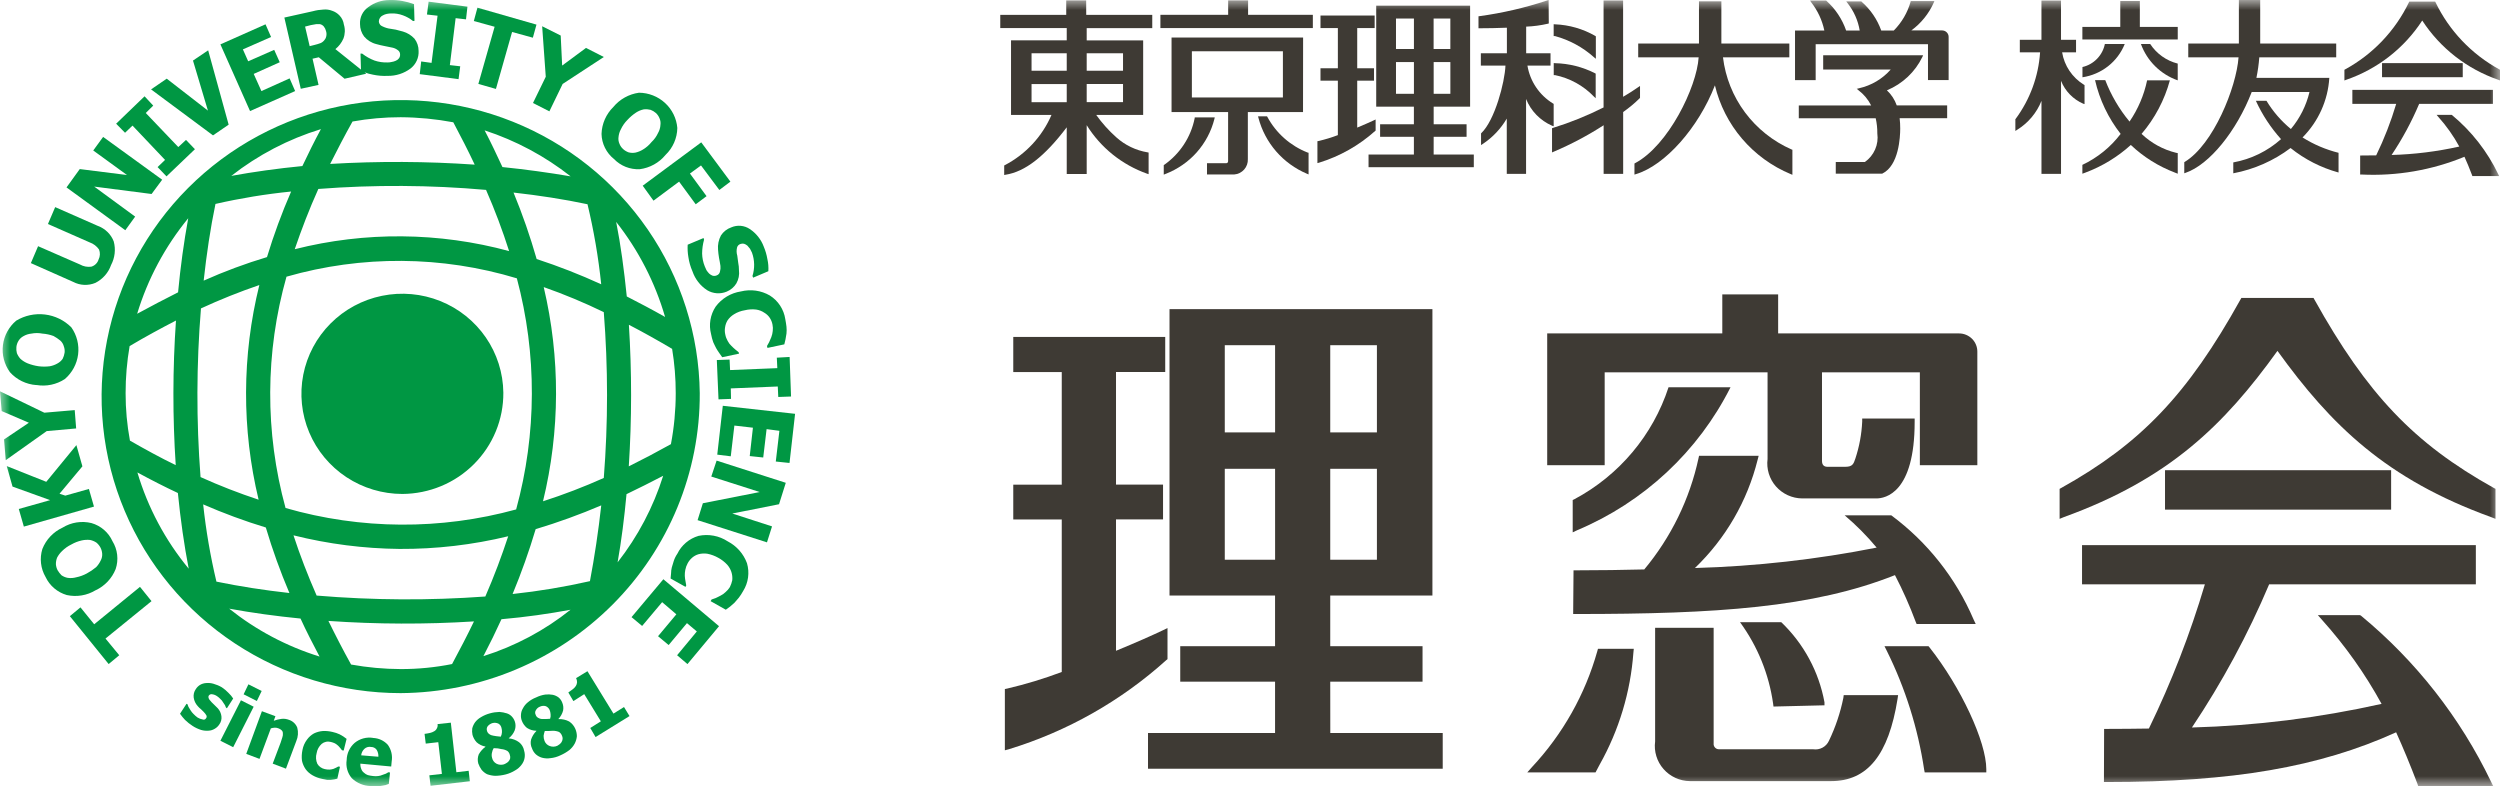
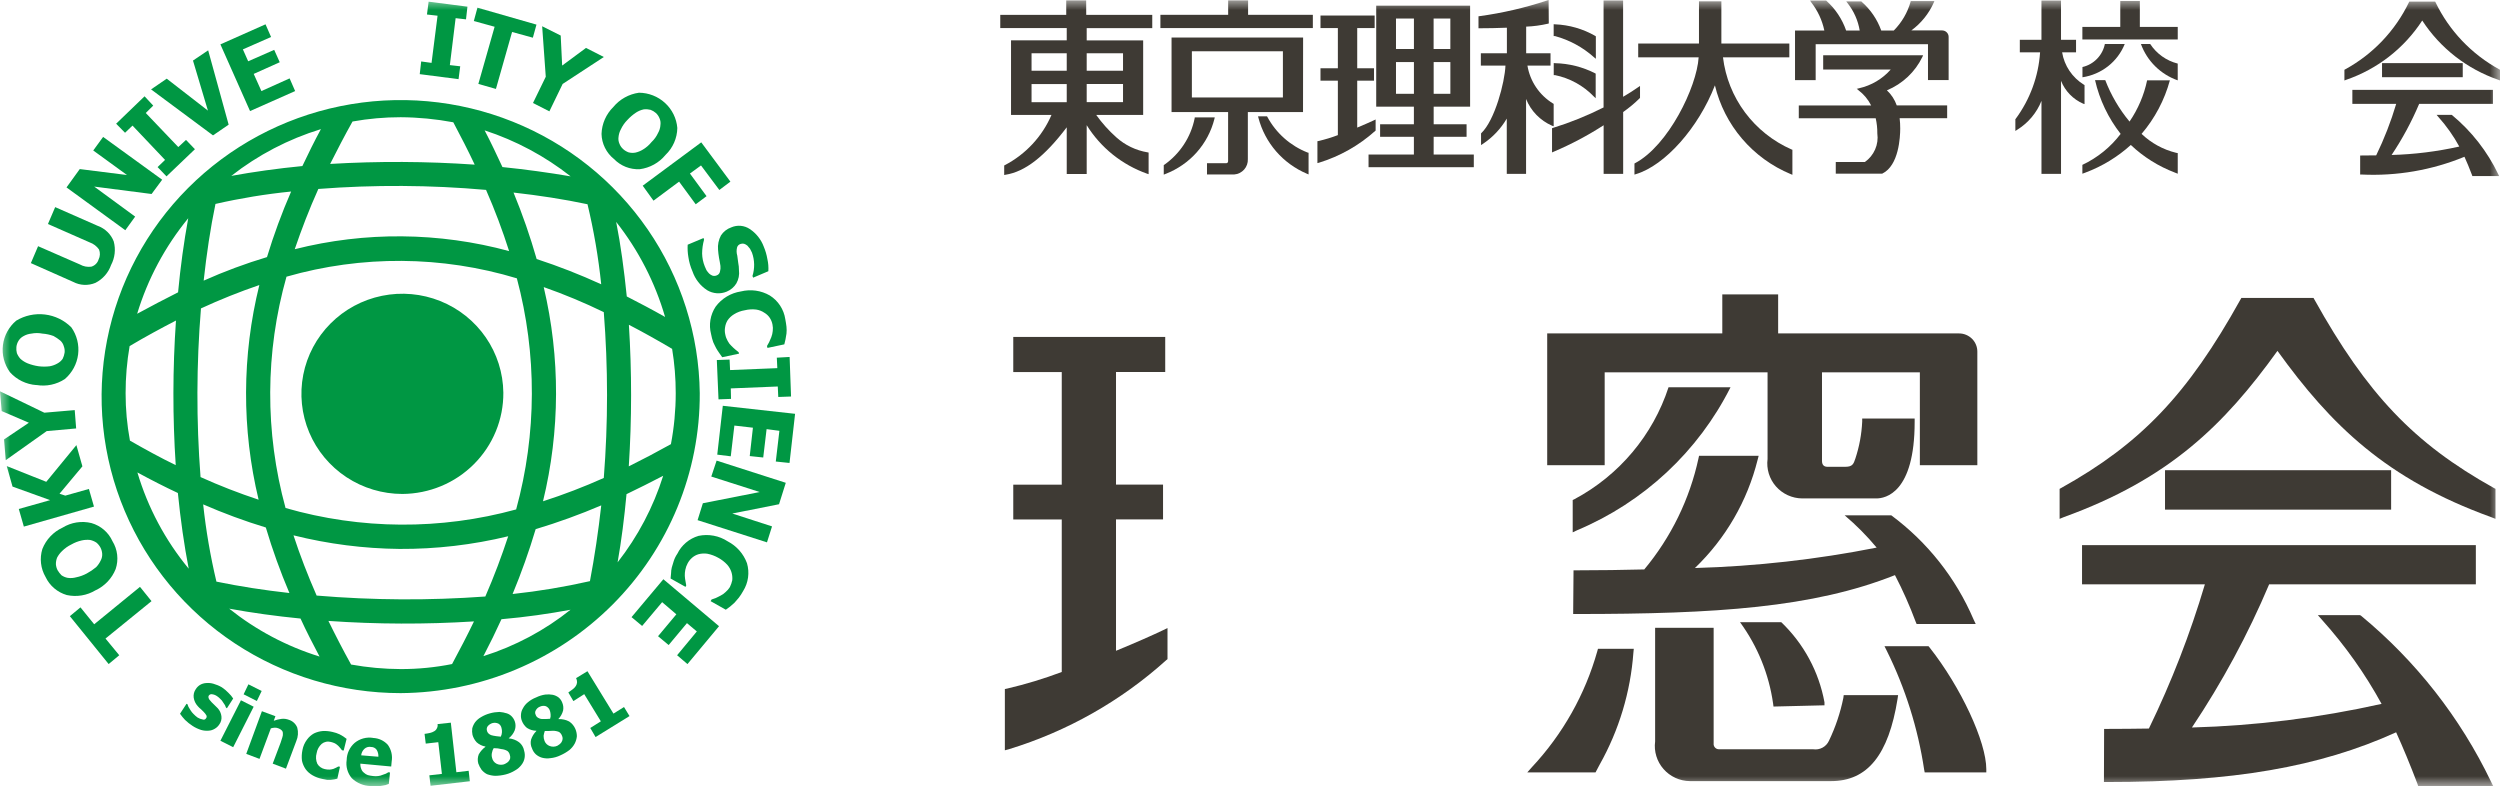
<svg xmlns="http://www.w3.org/2000/svg" width="124" height="39" viewBox="0 0 124 39" fill="none">
  <g clip-path="url(#clip0_356_16194)">
    <mask id="mask0_356_16194" style="mask-type:luminance" maskUnits="userSpaceOnUse" x="0" y="0" width="124" height="39">
      <path d="M124 0H0V39H124V0Z" fill="white" />
    </mask>
    <g mask="url(#mask0_356_16194)">
      <path fill-rule="evenodd" clip-rule="evenodd" d="M24.966 19.478C24.955 18.498 24.652 17.544 24.095 16.735C23.537 15.926 22.751 15.298 21.835 14.931C20.919 14.564 19.914 14.474 18.946 14.672C17.978 14.87 17.091 15.347 16.397 16.044C15.702 16.741 15.231 17.625 15.042 18.587C14.854 19.549 14.956 20.544 15.337 21.448C15.718 22.352 16.36 23.124 17.182 23.667C18.005 24.21 18.971 24.5 19.959 24.5C20.62 24.496 21.274 24.363 21.884 24.109C22.494 23.855 23.047 23.484 23.512 23.017C23.977 22.551 24.345 21.998 24.594 21.391C24.844 20.784 24.97 20.134 24.966 19.478Z" fill="#009743" />
      <path fill-rule="evenodd" clip-rule="evenodd" d="M10.983 35.525C10.965 35.379 10.902 35.242 10.803 35.132L10.636 34.967L10.492 34.826C10.409 34.731 10.35 34.668 10.35 34.624C10.34 34.604 10.336 34.581 10.338 34.558C10.34 34.535 10.348 34.513 10.361 34.495C10.38 34.469 10.406 34.45 10.436 34.44C10.465 34.429 10.498 34.428 10.528 34.436C10.614 34.448 10.695 34.48 10.766 34.53C10.827 34.571 10.883 34.618 10.933 34.672C10.987 34.718 11.032 34.774 11.065 34.837L11.16 34.978L11.208 35.095L11.255 35.131L11.566 34.647C11.502 34.547 11.426 34.456 11.34 34.375C11.239 34.268 11.127 34.173 11.005 34.091C10.874 34.014 10.733 33.955 10.587 33.914C10.471 33.88 10.349 33.868 10.229 33.879C10.119 33.885 10.012 33.917 9.918 33.973C9.836 34.025 9.767 34.093 9.715 34.175C9.626 34.298 9.588 34.45 9.607 34.6C9.629 34.759 9.7 34.908 9.81 35.026C9.857 35.082 9.91 35.133 9.969 35.178L10.112 35.32C10.165 35.372 10.209 35.432 10.244 35.497C10.251 35.519 10.253 35.542 10.249 35.565C10.245 35.587 10.235 35.608 10.22 35.626C10.205 35.656 10.18 35.678 10.149 35.689C10.117 35.7 10.083 35.699 10.053 35.685C9.964 35.67 9.879 35.638 9.801 35.591C9.728 35.538 9.66 35.479 9.598 35.413C9.543 35.36 9.495 35.301 9.455 35.236C9.416 35.179 9.379 35.121 9.347 35.06L9.299 34.93L9.252 34.907L8.929 35.402C9.004 35.511 9.089 35.614 9.18 35.71C9.293 35.82 9.418 35.919 9.551 36.005C9.684 36.092 9.829 36.16 9.981 36.207C10.101 36.241 10.226 36.253 10.351 36.242C10.457 36.236 10.559 36.203 10.649 36.148C10.741 36.096 10.819 36.023 10.876 35.935C10.964 35.817 11.002 35.67 10.983 35.525Z" fill="#009743" />
      <path fill-rule="evenodd" clip-rule="evenodd" d="M12.979 34.273L12.321 33.942L12.083 34.438L12.74 34.769L12.979 34.273Z" fill="#009743" />
      <path fill-rule="evenodd" clip-rule="evenodd" d="M11.951 34.734L10.932 36.742L11.566 37.061L12.582 35.053L11.951 34.734Z" fill="#009743" />
      <path fill-rule="evenodd" clip-rule="evenodd" d="M14.33 35.703C14.212 35.657 14.085 35.641 13.959 35.656C13.829 35.673 13.701 35.705 13.578 35.75L13.661 35.525L12.991 35.276L12.214 37.392L12.871 37.641L13.433 36.128C13.499 36.106 13.567 36.094 13.636 36.093C13.698 36.091 13.759 36.103 13.816 36.128C13.874 36.147 13.927 36.179 13.97 36.223C13.989 36.241 14.004 36.263 14.015 36.287C14.025 36.312 14.03 36.338 14.03 36.364C14.038 36.432 14.03 36.501 14.006 36.566L13.923 36.825L13.526 37.877L14.183 38.126L14.697 36.755C14.787 36.546 14.804 36.313 14.745 36.093C14.71 36.001 14.654 35.918 14.582 35.851C14.51 35.783 14.424 35.733 14.33 35.703Z" fill="#009743" />
      <path fill-rule="evenodd" clip-rule="evenodd" d="M16.493 36.305C16.337 36.267 16.177 36.251 16.017 36.258C15.864 36.27 15.714 36.31 15.575 36.376C15.438 36.452 15.32 36.557 15.228 36.684C15.113 36.837 15.035 37.014 15.001 37.203C14.964 37.378 14.956 37.557 14.978 37.735C15.01 37.883 15.071 38.023 15.157 38.149C15.249 38.275 15.367 38.38 15.504 38.456C15.651 38.541 15.812 38.6 15.98 38.633L16.218 38.68H16.409L16.588 38.656L16.732 38.621L16.863 38.03L16.78 38.018L16.672 38.077L16.54 38.136C16.478 38.155 16.414 38.167 16.349 38.172C16.269 38.174 16.189 38.166 16.111 38.148C16.035 38.132 15.962 38.101 15.899 38.056C15.835 38.011 15.781 37.954 15.741 37.888C15.666 37.72 15.653 37.532 15.705 37.356C15.733 37.178 15.822 37.016 15.957 36.895C16.019 36.844 16.093 36.809 16.172 36.793C16.251 36.776 16.333 36.779 16.411 36.801C16.481 36.817 16.549 36.841 16.614 36.871C16.672 36.904 16.725 36.944 16.773 36.989C16.812 37.026 16.848 37.066 16.881 37.107C16.912 37.14 16.94 37.175 16.964 37.214L17.047 37.225L17.191 36.647C17.084 36.559 16.968 36.484 16.844 36.422C16.732 36.37 16.614 36.331 16.493 36.305Z" fill="#009743" />
      <path fill-rule="evenodd" clip-rule="evenodd" d="M17.915 37.464C17.927 37.342 17.983 37.228 18.073 37.144C18.117 37.102 18.17 37.072 18.229 37.056C18.287 37.039 18.349 37.037 18.408 37.05C18.462 37.049 18.515 37.062 18.563 37.087C18.611 37.111 18.652 37.147 18.683 37.191C18.746 37.295 18.775 37.414 18.767 37.534L17.915 37.464ZM18.501 36.599C18.34 36.573 18.176 36.582 18.019 36.625C17.862 36.668 17.717 36.743 17.592 36.846C17.469 36.953 17.371 37.084 17.303 37.23C17.234 37.377 17.198 37.536 17.195 37.697C17.17 37.856 17.18 38.018 17.223 38.173C17.266 38.327 17.342 38.471 17.446 38.595C17.698 38.841 18.036 38.981 18.39 38.988C18.49 38.997 18.59 39.001 18.689 39C18.769 38.998 18.849 38.99 18.927 38.976C18.992 38.968 19.055 38.956 19.118 38.941L19.285 38.882L19.345 38.316L19.261 38.304C19.237 38.327 19.189 38.339 19.141 38.374L18.974 38.433C18.906 38.464 18.834 38.484 18.759 38.492C18.676 38.504 18.591 38.504 18.508 38.492C18.419 38.483 18.331 38.468 18.244 38.445C18.173 38.42 18.108 38.38 18.053 38.327C17.993 38.282 17.947 38.22 17.922 38.15C17.885 38.063 17.869 37.971 17.874 37.877L19.404 38.019L19.427 37.77C19.452 37.627 19.448 37.48 19.415 37.338C19.383 37.196 19.322 37.062 19.236 36.943C19.143 36.84 19.03 36.757 18.903 36.698C18.777 36.64 18.64 36.607 18.501 36.602V36.599Z" fill="#009743" />
      <path fill-rule="evenodd" clip-rule="evenodd" d="M22.636 38.303L22.361 35.844L21.703 35.915C21.717 35.988 21.705 36.063 21.668 36.128C21.641 36.188 21.594 36.238 21.536 36.27C21.474 36.308 21.405 36.336 21.333 36.352C21.242 36.374 21.15 36.389 21.058 36.4L21.117 36.883L21.739 36.812L21.918 38.385L21.296 38.456L21.356 38.975L23.304 38.75L23.245 38.231L22.636 38.303Z" fill="#009743" />
      <path fill-rule="evenodd" clip-rule="evenodd" d="M25.301 37.629C25.286 37.677 25.261 37.722 25.228 37.76C25.195 37.799 25.155 37.831 25.11 37.854C25.072 37.878 25.032 37.898 24.99 37.913C24.867 37.95 24.733 37.937 24.62 37.877C24.564 37.846 24.517 37.804 24.479 37.753C24.442 37.702 24.417 37.643 24.405 37.582C24.381 37.496 24.381 37.406 24.405 37.321C24.418 37.245 24.446 37.173 24.488 37.108L24.691 37.12L24.87 37.155C24.976 37.164 25.078 37.197 25.169 37.25C25.232 37.301 25.274 37.372 25.289 37.451C25.31 37.508 25.314 37.57 25.301 37.629ZM24.154 36.246C24.142 36.209 24.139 36.169 24.145 36.129C24.151 36.09 24.166 36.053 24.19 36.021C24.251 35.946 24.334 35.892 24.428 35.864C24.523 35.841 24.624 35.849 24.715 35.888C24.755 35.91 24.79 35.941 24.817 35.977C24.844 36.014 24.863 36.056 24.873 36.101C24.892 36.17 24.901 36.242 24.897 36.314C24.894 36.392 24.874 36.469 24.838 36.539L24.623 36.515L24.479 36.492C24.401 36.483 24.327 36.455 24.264 36.409C24.209 36.37 24.169 36.312 24.154 36.246ZM25.741 36.812C25.594 36.704 25.42 36.639 25.238 36.624V36.613C25.366 36.514 25.465 36.383 25.526 36.234C25.569 36.122 25.581 35.999 25.56 35.881C25.539 35.762 25.485 35.651 25.406 35.56C25.336 35.478 25.245 35.417 25.142 35.383C25.022 35.345 24.898 35.321 24.772 35.312C24.611 35.316 24.451 35.339 24.296 35.383C24.14 35.425 23.991 35.489 23.854 35.573C23.743 35.636 23.645 35.721 23.567 35.821C23.5 35.914 23.451 36.018 23.423 36.129C23.409 36.235 23.413 36.343 23.435 36.448C23.473 36.584 23.543 36.709 23.638 36.814C23.759 36.924 23.908 36.998 24.069 37.027L24.081 37.039C23.944 37.14 23.83 37.269 23.746 37.417C23.69 37.56 23.681 37.718 23.722 37.866C23.761 37.976 23.814 38.079 23.881 38.174C23.955 38.267 24.049 38.344 24.155 38.399C24.285 38.447 24.422 38.475 24.561 38.481C24.738 38.479 24.915 38.455 25.087 38.411C25.252 38.368 25.409 38.3 25.553 38.21C25.675 38.142 25.781 38.049 25.864 37.938C25.944 37.839 25.998 37.72 26.019 37.595C26.041 37.473 26.032 37.347 25.995 37.228C25.966 37.064 25.876 36.916 25.744 36.813L25.741 36.812Z" fill="#009743" />
      <path fill-rule="evenodd" clip-rule="evenodd" d="M27.859 36.801C27.83 36.846 27.793 36.885 27.751 36.919L27.644 36.99C27.585 37.018 27.52 37.033 27.454 37.035C27.388 37.037 27.323 37.026 27.262 37.001C27.204 36.98 27.152 36.947 27.109 36.904C27.066 36.862 27.032 36.81 27.01 36.754C26.977 36.671 26.961 36.582 26.963 36.493C26.976 36.413 26.995 36.334 27.022 36.257H27.225L27.416 36.246C27.523 36.245 27.628 36.265 27.727 36.304C27.792 36.347 27.843 36.409 27.87 36.481C27.896 36.531 27.908 36.585 27.906 36.64C27.904 36.696 27.887 36.749 27.858 36.796L27.859 36.801ZM26.7 35.608C26.668 35.592 26.64 35.57 26.617 35.543C26.595 35.516 26.578 35.484 26.568 35.45C26.55 35.415 26.541 35.376 26.543 35.336C26.545 35.297 26.558 35.258 26.58 35.225C26.624 35.144 26.696 35.081 26.783 35.049C26.873 35.007 26.975 34.999 27.071 35.026C27.156 35.062 27.224 35.129 27.262 35.214C27.289 35.282 27.305 35.354 27.309 35.427C27.319 35.503 27.311 35.58 27.285 35.652L27.071 35.663H26.927C26.848 35.668 26.768 35.648 26.7 35.608ZM28.23 35.785C28.068 35.7 27.887 35.66 27.704 35.667H27.692C27.807 35.547 27.889 35.401 27.93 35.241C27.956 35.106 27.939 34.966 27.883 34.84C27.846 34.743 27.784 34.658 27.704 34.592C27.619 34.529 27.521 34.485 27.417 34.462C27.295 34.44 27.17 34.435 27.047 34.45C26.889 34.473 26.735 34.521 26.592 34.592C26.44 34.65 26.298 34.734 26.174 34.84C26.075 34.921 25.994 35.021 25.936 35.135C25.877 35.231 25.844 35.342 25.84 35.454C25.831 35.559 25.848 35.664 25.888 35.762C25.94 35.896 26.026 36.014 26.138 36.105C26.277 36.194 26.438 36.243 26.604 36.246V36.258C26.484 36.378 26.394 36.523 26.341 36.684C26.304 36.83 26.321 36.985 26.388 37.12C26.426 37.233 26.492 37.335 26.579 37.416C26.666 37.491 26.768 37.548 26.879 37.581C27.015 37.619 27.158 37.627 27.297 37.605C27.472 37.588 27.642 37.54 27.799 37.463C27.956 37.394 28.105 37.307 28.241 37.203C28.349 37.114 28.439 37.006 28.505 36.883C28.564 36.77 28.601 36.645 28.613 36.518C28.612 36.396 28.588 36.276 28.541 36.163C28.478 36.009 28.369 35.877 28.23 35.785Z" fill="#009743" />
      <path fill-rule="evenodd" clip-rule="evenodd" d="M30.427 35.395L29.137 33.292L28.575 33.634C28.606 33.697 28.622 33.766 28.622 33.836C28.619 33.903 28.598 33.968 28.562 34.025C28.52 34.089 28.466 34.145 28.404 34.19C28.335 34.246 28.263 34.299 28.189 34.347L28.44 34.773L28.978 34.43L29.802 35.777L29.277 36.108L29.54 36.558L31.224 35.517L30.951 35.069L30.427 35.395Z" fill="#009743" />
      <path fill-rule="evenodd" clip-rule="evenodd" d="M6.943 29.108L4.672 30.964L3.991 30.125L3.465 30.562L5.389 32.937L5.915 32.5L5.233 31.672L7.515 29.817L6.943 29.108Z" fill="#009743" />
      <path fill-rule="evenodd" clip-rule="evenodd" d="M3.359 28.662C3.247 28.641 3.141 28.597 3.048 28.532C2.975 28.457 2.911 28.374 2.857 28.284C2.809 28.192 2.781 28.092 2.773 27.989C2.77 27.876 2.791 27.763 2.832 27.658C2.897 27.535 2.982 27.423 3.084 27.327C3.216 27.196 3.37 27.088 3.537 27.007C3.697 26.915 3.871 26.847 4.052 26.806C4.189 26.775 4.33 26.767 4.47 26.782C4.581 26.806 4.686 26.85 4.781 26.912C4.864 26.981 4.933 27.065 4.984 27.161C5.031 27.253 5.06 27.353 5.068 27.456C5.078 27.575 5.053 27.694 4.996 27.799C4.939 27.921 4.862 28.033 4.77 28.13C4.625 28.25 4.469 28.356 4.303 28.445C4.138 28.534 3.961 28.598 3.777 28.635C3.641 28.672 3.499 28.682 3.359 28.662ZM4.745 29.277C5.198 29.064 5.553 28.688 5.737 28.225C5.813 27.997 5.839 27.755 5.811 27.516C5.784 27.277 5.704 27.047 5.578 26.842C5.481 26.627 5.337 26.435 5.158 26.28C4.978 26.125 4.767 26.011 4.539 25.945C4.297 25.885 4.045 25.875 3.799 25.913C3.552 25.952 3.316 26.039 3.104 26.17C2.644 26.382 2.284 26.763 2.1 27.233C2.03 27.462 2.007 27.703 2.035 27.941C2.062 28.178 2.138 28.408 2.259 28.616C2.36 28.831 2.506 29.022 2.687 29.177C2.869 29.332 3.081 29.447 3.311 29.514C3.802 29.622 4.317 29.536 4.745 29.274V29.277Z" fill="#009743" />
      <path fill-rule="evenodd" clip-rule="evenodd" d="M4.41 24.252L3.239 24.583L2.952 24.489L4.087 23.13L3.789 22.078L2.295 23.898L0.335 23.118L0.621 24.134L2.486 24.807L0.932 25.245L1.183 26.119L4.661 25.127L4.41 24.252Z" fill="#009743" />
      <path fill-rule="evenodd" clip-rule="evenodd" d="M3.777 21.251L3.706 20.341L2.198 20.47L0 19.409L0.083 20.389L1.432 20.968L0.201 21.796L0.285 22.824L2.317 21.382L3.777 21.251Z" fill="#009743" />
      <path fill-rule="evenodd" clip-rule="evenodd" d="M0.813 17.209C0.825 17.1 0.862 16.995 0.92 16.901C0.978 16.807 1.06 16.729 1.158 16.676C1.279 16.605 1.415 16.561 1.555 16.547C1.736 16.511 1.923 16.511 2.104 16.547C2.292 16.56 2.477 16.6 2.654 16.665C2.772 16.73 2.884 16.805 2.989 16.89C3.077 16.968 3.139 17.071 3.168 17.185C3.204 17.284 3.216 17.389 3.204 17.493C3.188 17.6 3.156 17.703 3.107 17.8C3.041 17.893 2.956 17.969 2.856 18.024C2.738 18.093 2.608 18.141 2.474 18.166C2.287 18.19 2.098 18.19 1.912 18.166C1.728 18.139 1.548 18.092 1.375 18.024C1.243 17.971 1.122 17.895 1.016 17.8C0.94 17.717 0.879 17.621 0.837 17.516C0.811 17.416 0.803 17.312 0.813 17.209ZM1.805 19.096C2.296 19.18 2.801 19.074 3.216 18.801C3.58 18.488 3.814 18.053 3.874 17.58C3.933 17.106 3.814 16.627 3.538 16.236C3.186 15.883 2.725 15.659 2.228 15.599C1.732 15.539 1.229 15.647 0.802 15.906C0.437 16.215 0.202 16.649 0.145 17.122C0.087 17.594 0.211 18.071 0.491 18.458C0.827 18.835 1.299 19.065 1.805 19.1V19.096Z" fill="#009743" />
      <path fill-rule="evenodd" clip-rule="evenodd" d="M4.733 14.03C5.098 13.845 5.376 13.527 5.51 13.143C5.7 12.784 5.747 12.366 5.641 11.974C5.573 11.797 5.467 11.637 5.331 11.505C5.195 11.372 5.032 11.27 4.853 11.205L2.737 10.273L2.378 11.111L4.447 12.022C4.636 12.088 4.799 12.212 4.913 12.377C4.944 12.456 4.958 12.541 4.954 12.627C4.95 12.712 4.928 12.796 4.889 12.872C4.864 12.956 4.818 13.032 4.755 13.094C4.693 13.156 4.615 13.202 4.531 13.227C4.337 13.254 4.139 13.217 3.969 13.12L1.889 12.211L1.531 13.05L3.634 13.984C3.803 14.072 3.988 14.122 4.179 14.13C4.369 14.137 4.558 14.103 4.733 14.03Z" fill="#009743" />
      <path fill-rule="evenodd" clip-rule="evenodd" d="M6.704 10.744L4.673 9.255L7.518 9.622L8.044 8.914L5.115 6.791L4.625 7.464L6.298 8.681L3.956 8.386L3.299 9.296L6.215 11.419L6.704 10.744Z" fill="#009743" />
      <path fill-rule="evenodd" clip-rule="evenodd" d="M6.573 6.23L8.187 7.932L7.816 8.287L8.258 8.748L9.668 7.401L9.226 6.94L8.843 7.294L7.23 5.604L7.6 5.238L7.17 4.777L5.76 6.136L6.202 6.585L6.573 6.23Z" fill="#009743" />
      <path fill-rule="evenodd" clip-rule="evenodd" d="M11.341 6.183L10.325 2.496L9.572 3.004L10.313 5.486L8.27 3.902L7.493 4.434L10.565 6.715L11.341 6.183Z" fill="#009743" />
      <path fill-rule="evenodd" clip-rule="evenodd" d="M14.639 4.517L14.365 3.888L12.966 4.517L12.584 3.666L13.875 3.087L13.6 2.473L12.31 3.04L12.047 2.449L13.445 1.835L13.17 1.206L10.932 2.201L12.402 5.509L14.639 4.517Z" fill="#009743" />
-       <path fill-rule="evenodd" clip-rule="evenodd" d="M15.418 1.245L15.681 1.198H15.872C15.947 1.215 16.014 1.257 16.063 1.316C16.116 1.382 16.152 1.459 16.171 1.541C16.198 1.625 16.202 1.715 16.183 1.801C16.172 1.867 16.143 1.928 16.099 1.978C16.05 2.046 15.984 2.101 15.908 2.135C15.806 2.173 15.702 2.205 15.597 2.23L15.359 2.289L15.132 1.319L15.418 1.245ZM15.8 4.211L15.502 2.912L15.812 2.841L17.091 3.905L18.166 3.656L18.082 3.586C18.217 3.639 18.358 3.678 18.501 3.704C18.74 3.755 18.985 3.775 19.229 3.763C19.639 3.77 20.039 3.641 20.365 3.396C20.497 3.293 20.603 3.159 20.672 3.007C20.741 2.855 20.772 2.688 20.762 2.521C20.763 2.304 20.692 2.092 20.559 1.919C20.404 1.751 20.205 1.628 19.985 1.564C19.865 1.529 19.733 1.493 19.626 1.47L19.267 1.411C19.138 1.383 19.013 1.335 18.898 1.269C18.866 1.243 18.839 1.211 18.821 1.174C18.802 1.138 18.792 1.097 18.791 1.056C18.793 0.993 18.814 0.932 18.85 0.88C18.886 0.827 18.935 0.786 18.994 0.76C19.053 0.727 19.117 0.704 19.184 0.69C19.255 0.675 19.327 0.668 19.399 0.667C19.599 0.658 19.798 0.69 19.985 0.76C20.168 0.826 20.338 0.922 20.487 1.044L20.559 1.033L20.535 0.206C20.349 0.137 20.157 0.084 19.961 0.049C19.748 0.009 19.531 -0.006 19.315 0.001C18.935 0.003 18.566 0.128 18.264 0.356C18.129 0.45 18.021 0.576 17.95 0.723C17.879 0.87 17.847 1.032 17.857 1.195C17.856 1.416 17.927 1.632 18.06 1.81C18.217 1.997 18.431 2.13 18.67 2.188C18.802 2.223 18.933 2.259 19.067 2.282L19.473 2.365C19.564 2.385 19.65 2.425 19.724 2.482C19.761 2.504 19.791 2.536 19.812 2.573C19.834 2.61 19.844 2.653 19.844 2.695C19.85 2.767 19.829 2.839 19.785 2.897C19.744 2.95 19.689 2.991 19.626 3.015C19.562 3.044 19.493 3.064 19.423 3.074C19.357 3.091 19.288 3.099 19.22 3.097C19.001 3.105 18.782 3.073 18.575 3.003C18.355 2.919 18.15 2.804 17.965 2.66H17.881L17.904 3.452L16.635 2.436C16.808 2.296 16.944 2.118 17.032 1.916C17.118 1.693 17.127 1.447 17.056 1.218C17.034 1.05 16.959 0.892 16.841 0.769C16.739 0.66 16.612 0.579 16.47 0.533C16.334 0.479 16.186 0.459 16.04 0.474C15.863 0.482 15.686 0.51 15.515 0.557L14.104 0.871L14.918 4.404L15.8 4.211Z" fill="#009743" />
      <path fill-rule="evenodd" clip-rule="evenodd" d="M22.827 3.288L22.313 3.229L22.599 0.901L23.114 0.96L23.185 0.331L21.26 0.083L21.177 0.72L21.703 0.779L21.405 3.119L20.891 3.048L20.819 3.678L22.744 3.926L22.827 3.288Z" fill="#009743" />
      <path fill-rule="evenodd" clip-rule="evenodd" d="M23.726 4.163L24.598 4.411L25.399 1.586L26.43 1.87L26.609 1.221L23.681 0.381L23.502 1.043L24.533 1.327L23.726 4.163Z" fill="#009743" />
      <path fill-rule="evenodd" clip-rule="evenodd" d="M26.436 5.109L27.249 5.523L27.907 4.164L29.95 2.827L29.066 2.377L27.883 3.252L27.811 1.763L26.891 1.302L27.07 3.807L26.436 5.109Z" fill="#009743" />
      <path fill-rule="evenodd" clip-rule="evenodd" d="M30.798 6.408C30.878 6.237 30.987 6.081 31.121 5.947C31.249 5.808 31.393 5.685 31.551 5.581C31.668 5.506 31.797 5.452 31.933 5.424C32.046 5.412 32.159 5.42 32.268 5.447C32.365 5.483 32.454 5.537 32.532 5.605C32.61 5.677 32.671 5.766 32.711 5.865C32.758 5.968 32.774 6.083 32.758 6.195C32.751 6.337 32.71 6.474 32.639 6.597C32.561 6.766 32.452 6.919 32.316 7.046C32.199 7.192 32.057 7.316 31.897 7.413C31.78 7.487 31.65 7.54 31.515 7.57C31.404 7.59 31.29 7.586 31.181 7.558C31.079 7.522 30.985 7.466 30.905 7.393C30.826 7.321 30.764 7.232 30.726 7.133C30.679 7.029 30.663 6.914 30.678 6.802C30.69 6.663 30.731 6.529 30.798 6.408ZM30.451 7.885C30.616 8.055 30.815 8.189 31.035 8.277C31.256 8.364 31.493 8.404 31.73 8.393C32.232 8.327 32.69 8.074 33.009 7.685C33.376 7.334 33.587 6.853 33.595 6.348C33.556 5.873 33.338 5.431 32.986 5.107C32.633 4.783 32.172 4.602 31.692 4.599C31.194 4.669 30.741 4.921 30.422 5.306C30.061 5.661 29.851 6.14 29.836 6.644C29.841 6.882 29.899 7.117 30.006 7.331C30.112 7.546 30.264 7.735 30.451 7.885Z" fill="#009743" />
      <path fill-rule="evenodd" clip-rule="evenodd" d="M32.413 9.953L33.683 9.009L34.507 10.132L35.045 9.73L34.221 8.607L34.77 8.206L35.679 9.423L36.228 9.009L34.782 7.06L31.878 9.211L32.413 9.953Z" fill="#009743" />
      <path fill-rule="evenodd" clip-rule="evenodd" d="M35.759 11.678C35.643 11.895 35.593 12.141 35.615 12.386C35.627 12.516 35.639 12.658 35.663 12.787C35.698 12.929 35.71 13.071 35.734 13.189C35.745 13.284 35.737 13.381 35.71 13.473C35.702 13.516 35.682 13.557 35.653 13.59C35.623 13.623 35.585 13.648 35.543 13.662C35.479 13.689 35.407 13.693 35.34 13.673C35.278 13.649 35.221 13.613 35.172 13.567C35.124 13.516 35.08 13.461 35.041 13.402L34.957 13.213C34.874 13.01 34.83 12.793 34.825 12.575C34.827 12.343 34.859 12.112 34.921 11.889L34.897 11.806L34.109 12.137C34.097 12.343 34.109 12.549 34.144 12.752C34.179 12.996 34.248 13.235 34.347 13.46C34.478 13.844 34.734 14.173 35.076 14.395C35.22 14.481 35.383 14.533 35.551 14.545C35.72 14.557 35.889 14.53 36.044 14.465C36.242 14.384 36.408 14.243 36.52 14.063C36.636 13.863 36.682 13.63 36.652 13.401C36.653 13.278 36.641 13.155 36.616 13.035L36.569 12.681C36.529 12.55 36.525 12.412 36.557 12.279C36.567 12.238 36.588 12.2 36.617 12.169C36.647 12.138 36.683 12.115 36.724 12.102C36.781 12.081 36.844 12.076 36.904 12.09C36.965 12.11 37.022 12.142 37.071 12.184C37.118 12.234 37.162 12.287 37.203 12.342C37.238 12.401 37.262 12.46 37.298 12.531C37.433 12.904 37.441 13.311 37.322 13.689L37.357 13.772L38.11 13.452C38.123 13.25 38.107 13.047 38.062 12.849C38.026 12.638 37.966 12.432 37.883 12.235C37.751 11.878 37.508 11.572 37.19 11.36C37.056 11.27 36.902 11.216 36.741 11.201C36.58 11.187 36.418 11.213 36.27 11.278C36.059 11.351 35.879 11.492 35.759 11.678Z" fill="#009743" />
      <path fill-rule="evenodd" clip-rule="evenodd" d="M36.75 14.455C36.501 14.493 36.262 14.579 36.047 14.709C35.831 14.839 35.644 15.009 35.495 15.211C35.364 15.409 35.276 15.633 35.237 15.867C35.198 16.101 35.209 16.34 35.269 16.57C35.294 16.707 35.33 16.841 35.376 16.972C35.424 17.067 35.46 17.162 35.52 17.268C35.569 17.353 35.621 17.436 35.679 17.516L35.822 17.718L36.658 17.54L36.635 17.469L36.476 17.339C36.404 17.28 36.345 17.221 36.285 17.163C36.207 17.092 36.142 17.008 36.094 16.914C36.037 16.815 35.996 16.707 35.975 16.595C35.947 16.478 35.943 16.358 35.963 16.24C35.979 16.119 36.02 16.003 36.082 15.898C36.165 15.773 36.275 15.668 36.404 15.59C36.568 15.487 36.751 15.419 36.942 15.389C37.126 15.343 37.316 15.331 37.504 15.354C37.65 15.375 37.789 15.428 37.91 15.511C38.021 15.575 38.115 15.664 38.185 15.771C38.25 15.872 38.295 15.984 38.316 16.102C38.338 16.206 38.342 16.312 38.328 16.417C38.319 16.522 38.294 16.625 38.257 16.724C38.225 16.809 38.189 16.892 38.149 16.973L38.042 17.163L38.066 17.257L38.902 17.08L38.961 16.831L39.009 16.547C39.021 16.433 39.021 16.319 39.009 16.204C38.997 16.087 38.973 15.957 38.95 15.827C38.914 15.589 38.827 15.361 38.695 15.159C38.563 14.957 38.389 14.786 38.184 14.657C37.751 14.406 37.236 14.334 36.75 14.455Z" fill="#009743" />
      <path fill-rule="evenodd" clip-rule="evenodd" d="M38.555 18.26L36.212 18.355L36.188 17.835L35.554 17.858L35.638 19.808L36.259 19.785L36.247 19.265L38.578 19.17L38.602 19.69L39.236 19.667L39.165 17.705L38.53 17.741L38.555 18.26Z" fill="#009743" />
      <path fill-rule="evenodd" clip-rule="evenodd" d="M35.851 20.127L35.576 22.55L36.246 22.633L36.425 21.108L37.345 21.214L37.187 22.621L37.856 22.692L38.023 21.285L38.658 21.368L38.479 22.892L39.16 22.963L39.436 20.525L35.851 20.127Z" fill="#009743" />
      <path fill-rule="evenodd" clip-rule="evenodd" d="M35.28 23.637L37.682 24.405L34.862 24.961L34.6 25.8L38.042 26.901L38.293 26.109L36.321 25.471L38.64 25.01L38.975 23.947L35.544 22.846L35.28 23.637Z" fill="#009743" />
      <path fill-rule="evenodd" clip-rule="evenodd" d="M36.094 26.851C35.883 26.713 35.647 26.617 35.398 26.571C35.15 26.524 34.895 26.527 34.647 26.579C34.419 26.646 34.208 26.759 34.027 26.912C33.846 27.065 33.699 27.253 33.596 27.466C33.518 27.579 33.458 27.702 33.416 27.832L33.32 28.151C33.297 28.244 33.285 28.339 33.285 28.435L33.261 28.695L34.002 29.109L34.037 29.038L34.002 28.837C33.983 28.747 33.971 28.656 33.966 28.564C33.963 28.465 33.971 28.366 33.99 28.269C34.012 28.153 34.052 28.041 34.109 27.938C34.164 27.835 34.237 27.743 34.325 27.666C34.418 27.585 34.528 27.524 34.647 27.489C34.791 27.451 34.942 27.443 35.089 27.466C35.278 27.504 35.46 27.572 35.627 27.667C35.793 27.756 35.942 27.872 36.07 28.01C36.162 28.114 36.232 28.236 36.276 28.368C36.319 28.5 36.334 28.639 36.321 28.777C36.296 28.896 36.255 29.011 36.202 29.12C36.143 29.214 36.071 29.297 35.986 29.369C35.913 29.441 35.828 29.501 35.735 29.546C35.652 29.593 35.568 29.628 35.497 29.664L35.294 29.735L35.246 29.817L36 30.242L36.215 30.085L36.429 29.897L36.644 29.648C36.724 29.543 36.796 29.433 36.859 29.317C36.987 29.113 37.071 28.884 37.103 28.646C37.136 28.408 37.118 28.165 37.05 27.934C36.879 27.468 36.538 27.081 36.094 26.851Z" fill="#009743" />
      <path fill-rule="evenodd" clip-rule="evenodd" d="M31.324 30.61L31.85 31.047L32.842 29.867L33.547 30.47L32.639 31.556L33.165 31.994L34.073 30.907L34.563 31.32L33.584 32.5L34.098 32.938L35.664 31.059L32.903 28.73L31.324 30.61Z" fill="#009743" />
      <path fill-rule="evenodd" clip-rule="evenodd" d="M17.414 32.961C17.008 32.228 16.637 31.507 16.29 30.798C18.694 30.965 21.105 30.973 23.509 30.822C23.175 31.519 22.804 32.228 22.423 32.937C21.585 33.104 20.732 33.188 19.877 33.186C19.051 33.183 18.227 33.108 17.414 32.961ZM22.482 6.062C22.864 6.783 23.222 7.478 23.545 8.166C21.158 8.001 18.763 7.989 16.375 8.131C16.721 7.446 17.088 6.736 17.485 6.027C18.274 5.885 19.074 5.814 19.875 5.814C20.75 5.82 21.622 5.904 22.481 6.065L22.482 6.062ZM28.302 30.24C27.017 31.268 25.55 32.049 23.976 32.545C24.298 31.93 24.597 31.316 24.872 30.713C26.077 30.609 27.225 30.443 28.3 30.243L28.302 30.24ZM26.569 26.246C27.675 25.914 28.761 25.52 29.822 25.067C29.678 26.367 29.487 27.631 29.261 28.825C27.996 29.111 26.715 29.325 25.425 29.463C25.861 28.412 26.243 27.339 26.568 26.249L26.569 26.246ZM14.559 26.553C16.279 26.983 18.044 27.209 19.817 27.227C21.633 27.237 23.443 27.026 25.207 26.598C24.884 27.58 24.514 28.571 24.072 29.587C21.286 29.79 18.488 29.774 15.705 29.54C15.262 28.529 14.879 27.537 14.558 26.555L14.559 26.553ZM14.905 30.678C15.192 31.307 15.515 31.93 15.849 32.565C14.219 32.059 12.699 31.253 11.368 30.19C12.501 30.396 13.696 30.562 14.903 30.68L14.905 30.678ZM10.734 28.846C10.435 27.584 10.215 26.306 10.077 25.017C11.09 25.459 12.127 25.842 13.185 26.164C13.513 27.268 13.904 28.353 14.355 29.414C13.099 29.274 11.88 29.085 10.732 28.848L10.734 28.846ZM8.822 24.45C8.954 25.774 9.133 27.038 9.36 28.207C8.198 26.8 7.333 25.177 6.815 23.433C7.493 23.803 8.163 24.145 8.82 24.452L8.822 24.45ZM8.834 14.499C8.177 14.83 7.496 15.185 6.803 15.563C7.327 13.835 8.188 12.225 9.336 10.825C9.119 12.009 8.951 13.238 8.832 14.502L8.834 14.499ZM11.476 8.721C12.8 7.684 14.306 6.898 15.918 6.404C15.584 7.019 15.284 7.633 14.998 8.236C13.757 8.357 12.575 8.523 11.473 8.724L11.476 8.721ZM13.245 12.751C12.173 13.073 11.123 13.463 10.102 13.92C10.245 12.609 10.436 11.32 10.687 10.115C11.924 9.832 13.178 9.626 14.44 9.5C13.978 10.561 13.578 11.647 13.242 12.754L13.245 12.751ZM25.256 12.455C21.778 11.51 18.113 11.477 14.619 12.361C14.954 11.379 15.333 10.387 15.79 9.372C18.559 9.158 21.342 9.174 24.108 9.419C24.543 10.412 24.925 11.426 25.253 12.458L25.256 12.455ZM24.921 8.286C24.645 7.695 24.359 7.081 24.037 6.466C25.584 6.971 27.028 7.743 28.303 8.747C27.213 8.561 26.078 8.404 24.918 8.286H24.921ZM29.14 10.13C29.454 11.438 29.681 12.764 29.82 14.101C28.778 13.623 27.709 13.205 26.618 12.848C26.298 11.729 25.915 10.628 25.471 9.551C26.735 9.693 27.965 9.881 29.137 10.13H29.14ZM31.088 14.703C30.956 13.403 30.789 12.15 30.562 11.006C31.668 12.409 32.492 14.01 32.988 15.721C32.341 15.353 31.707 15.022 31.086 14.703H31.088ZM32.893 23.601C32.404 25.154 31.639 26.607 30.633 27.892C30.825 26.804 30.968 25.67 31.075 24.51C31.67 24.228 32.269 23.921 32.89 23.601H32.893ZM31.195 16.11C31.9 16.476 32.618 16.878 33.337 17.303C33.457 18.03 33.517 18.765 33.516 19.501C33.516 20.35 33.436 21.196 33.278 22.03C32.574 22.423 31.881 22.787 31.188 23.131C31.339 20.794 31.34 18.449 31.193 16.111L31.195 16.11ZM26.977 14.243C27.991 14.599 28.982 15.013 29.948 15.482C30.163 18.22 30.163 20.969 29.948 23.707C28.965 24.147 27.959 24.533 26.933 24.864C27.783 21.375 27.795 17.737 26.969 14.242L26.977 14.243ZM14.213 13.723C17.948 12.652 21.917 12.68 25.636 13.805C26.64 17.563 26.628 21.517 25.601 25.268C21.855 26.297 17.895 26.273 14.163 25.197C13.133 21.438 13.149 17.473 14.21 13.722L14.213 13.723ZM9.971 15.296C10.914 14.86 11.879 14.474 12.863 14.138C11.997 17.634 11.985 21.284 12.827 24.785C11.848 24.462 10.886 24.087 9.947 23.663C9.733 20.877 9.74 18.079 9.968 15.294L9.971 15.296ZM6.433 17.163C7.21 16.702 7.975 16.288 8.728 15.899C8.563 18.287 8.559 20.683 8.716 23.071C7.963 22.706 7.209 22.292 6.445 21.855C6.301 21.079 6.229 20.292 6.23 19.504C6.229 18.719 6.296 17.935 6.43 17.161L6.433 17.163ZM34.708 19.501C34.674 16.6 33.775 13.773 32.125 11.377C30.474 8.981 28.146 7.122 25.432 6.035C22.719 4.948 19.741 4.68 16.875 5.267C14.009 5.854 11.382 7.268 9.324 9.331C7.266 11.395 5.87 14.015 5.312 16.864C4.753 19.712 5.057 22.66 6.184 25.338C7.312 28.016 9.213 30.303 11.649 31.912C14.085 33.52 16.946 34.379 19.873 34.379C23.828 34.351 27.611 32.769 30.392 29.98C33.173 27.191 34.725 23.423 34.708 19.501Z" fill="#009743" />
      <path d="M122.152 3.131H118.149V3.829H122.152V3.131Z" fill="#3E3A34" />
      <path d="M123.972 3.445C122.589 2.689 121.479 1.522 120.799 0.109L120.783 0.081H119.502L119.486 0.109C118.806 1.523 117.697 2.69 116.313 3.445L116.283 3.461V3.992L116.363 3.961C117.92 3.428 119.251 2.391 120.143 1.018C121.037 2.39 122.368 3.426 123.924 3.961L124.003 3.992V3.461L123.972 3.445Z" fill="#3E3A34" />
      <path d="M121.619 5.706L121.599 5.697H120.856L120.935 5.791C121.34 6.242 121.691 6.738 121.981 7.269C120.878 7.516 119.753 7.656 118.623 7.687C119.158 6.887 119.615 6.039 119.99 5.153H123.649V4.458H116.677V5.153H118.851C118.591 6.029 118.259 6.883 117.859 7.706C117.621 7.706 117.376 7.713 117.121 7.713H117.064V8.656H117.124C118.873 8.742 120.62 8.441 122.237 7.776C122.361 8.049 122.485 8.348 122.615 8.691L122.628 8.732H123.957L123.916 8.647C123.374 7.514 122.59 6.51 121.619 5.706Z" fill="#3E3A34" />
      <path d="M103.393 5.163V4.219L103.365 4.204C103.079 4.028 102.834 3.794 102.647 3.517C102.46 3.239 102.335 2.925 102.281 2.596H102.972V1.974H102.226V0.025H101.256V1.974H100.183V2.596H101.188C101.109 3.787 100.689 4.931 99.978 5.894L99.962 5.91V6.496L100.049 6.439C100.597 6.101 101.02 5.598 101.257 5.003V8.625H102.227V4.01C102.43 4.518 102.826 4.926 103.331 5.145L103.393 5.163Z" fill="#3E3A34" />
      <path d="M106.136 0.05H105.166V1.335H103.286V1.958H108.016V1.335H106.136V0.05Z" fill="#3E3A34" />
      <path d="M106.222 6.641C106.881 5.868 107.36 4.962 107.626 3.985H106.497C106.344 4.717 106.047 5.411 105.625 6.03C105.113 5.414 104.706 4.719 104.42 3.973H103.914C104.135 4.944 104.569 5.855 105.184 6.641C104.685 7.298 104.034 7.825 103.286 8.177V8.616L103.429 8.564C104.263 8.252 105.03 7.786 105.689 7.19C106.318 7.786 107.061 8.251 107.874 8.56L108.016 8.616V7.594L107.931 7.578C107.288 7.42 106.699 7.096 106.222 6.641Z" fill="#3E3A34" />
      <path d="M105.387 2.184H104.401C104.345 2.46 104.211 2.714 104.014 2.916C103.817 3.119 103.566 3.261 103.29 3.325V3.833C103.754 3.763 104.192 3.574 104.56 3.285C104.928 2.996 105.213 2.616 105.387 2.184Z" fill="#3E3A34" />
      <path d="M106.651 2.184H106.19C106.341 2.6 106.583 2.977 106.898 3.288C107.214 3.6 107.595 3.838 108.015 3.986V3.154C107.454 3.012 106.967 2.666 106.651 2.184Z" fill="#3E3A34" />
-       <path d="M115.534 3.863H111.918C111.987 3.527 112.035 3.187 112.061 2.845H115.876V2.159H112.106V2.093V-0.001H111.048V2.159H108.538V2.845H111.032C110.923 4.343 109.782 7.17 108.364 8.029L108.34 8.044V8.595L108.401 8.573C109.586 8.169 110.936 6.499 111.686 4.562H114.551C114.39 5.236 114.075 5.865 113.628 6.399C113.148 6.004 112.738 5.531 112.417 5H111.891C112.208 5.693 112.629 6.333 113.139 6.901C112.472 7.496 111.653 7.896 110.771 8.056V8.596C111.803 8.401 112.776 7.972 113.612 7.342C114.313 7.905 115.123 8.318 115.992 8.557V7.579C115.36 7.421 114.756 7.164 114.206 6.817C114.994 6.024 115.466 4.975 115.534 3.863Z" fill="#3E3A34" />
      <path d="M53.874 0.019H52.885V0.736H49.613V1.393H52.91V2.002H50.147V5.702H52.153C51.693 6.771 50.876 7.65 49.839 8.192L49.808 8.208V8.68L49.877 8.667C50.844 8.516 51.811 7.764 52.91 6.315V8.632H53.9V6.208C54.595 7.326 55.653 8.175 56.901 8.617L56.971 8.639V7.567L56.923 7.557C56.342 7.461 55.802 7.201 55.366 6.809C54.995 6.477 54.662 6.106 54.373 5.702H56.701V2.005H53.9V1.396H57.152V0.739H53.877L53.874 0.019ZM52.91 5.068H51.165V4.169H52.91V5.068ZM52.91 3.508H51.165V2.643H52.91V3.508ZM53.9 2.643H55.702V3.508H53.9V2.643ZM53.9 4.168H55.702V5.067H53.9V4.168Z" fill="#3E3A34" />
      <path d="M61.905 0.019H60.917V0.735H57.556V1.392H65.117V0.735H61.905V0.019Z" fill="#3E3A34" />
      <path d="M64.634 1.861H58.109V5.558H60.914V7.988C60.914 8.057 60.877 8.095 60.819 8.095H59.867V8.654H61.215C61.406 8.64 61.584 8.551 61.71 8.409C61.837 8.266 61.902 8.08 61.893 7.891V5.558H64.63L64.634 1.861ZM63.632 4.835H59.117V2.543H63.632V4.835Z" fill="#3E3A34" />
      <path d="M60.252 5.822H59.26L59.254 5.873C59.066 6.802 58.527 7.625 57.747 8.174L57.722 8.19V8.662L57.801 8.63C58.398 8.401 58.932 8.034 59.356 7.558C59.779 7.082 60.082 6.511 60.236 5.895L60.252 5.822Z" fill="#3E3A34" />
      <path d="M62.859 5.794L62.843 5.769H62.398L62.417 5.841C62.578 6.456 62.878 7.026 63.295 7.507C63.713 7.989 64.236 8.369 64.825 8.618L64.905 8.652V7.577L64.858 7.567C64 7.23 63.292 6.602 62.859 5.794Z" fill="#3E3A34" />
      <path d="M71.11 6.784H72.742V6.162H71.11V5.291H72.917V0.28H68.26V5.291H70.129V6.162H68.453V6.784H70.129V7.664H67.88V8.294H73.101V7.664H71.109L71.11 6.784ZM71.938 4.653H71.11V3.08H71.938V4.653ZM70.131 4.653H69.241V3.08H70.131V4.653ZM70.131 2.43H69.241V0.918H70.131V2.43ZM71.107 0.918H71.937V2.43H71.107V0.918Z" fill="#3E3A34" />
      <path d="M68.231 6.477V5.926L68.145 5.967C67.958 6.054 67.652 6.19 67.318 6.329V4.002H68.151V3.386H67.318V1.393H68.183V0.771H65.496V1.393H66.358V3.386H65.496V4.002H66.358V6.702C66.044 6.821 65.722 6.919 65.394 6.995L65.344 7.004V8.09L65.423 8.07C66.457 7.752 67.409 7.213 68.212 6.492L68.231 6.477Z" fill="#3E3A34" />
      <path d="M77.062 6.26V5.153L77.031 5.134C76.696 4.929 76.409 4.655 76.19 4.331C75.971 4.007 75.825 3.64 75.761 3.255H76.906V2.642H75.698V1.321C76.061 1.307 76.422 1.258 76.776 1.176L76.82 1.163L76.811 0L76.731 0.025C75.643 0.386 74.524 0.646 73.387 0.801L73.333 0.808V1.402H73.393C73.784 1.402 74.283 1.393 74.742 1.374V2.641H73.45V3.254H74.671C74.636 4.09 74.143 5.963 73.475 6.601L73.46 6.617V7.196L73.546 7.14C74.034 6.816 74.441 6.386 74.736 5.882V8.623H75.693V4.909C75.931 5.503 76.394 5.979 76.984 6.236L77.062 6.26Z" fill="#3E3A34" />
      <path d="M79.059 2.837L79.154 2.916V1.803L79.126 1.782C78.517 1.432 77.832 1.234 77.128 1.206L77.062 1.201V1.788H77.123C77.842 1.983 78.506 2.342 79.059 2.837Z" fill="#3E3A34" />
      <path d="M79.047 4.779L79.146 4.873V3.653L79.115 3.634C78.5 3.321 77.822 3.15 77.131 3.134L77.065 3.128V3.725H77.126C77.859 3.875 78.529 4.243 79.047 4.779Z" fill="#3E3A34" />
      <path d="M81.345 4.854V4.263L81.256 4.323C81.043 4.474 80.804 4.625 80.506 4.801V0.022H79.537V5.329C78.727 5.738 77.885 6.078 77.018 6.347L76.981 6.36V7.561L77.06 7.526C77.923 7.16 78.753 6.721 79.54 6.212V8.623H80.509V5.556C80.802 5.351 81.078 5.121 81.332 4.87L81.345 4.854Z" fill="#3E3A34" />
      <path d="M85.46 2.845H88.751V2.158H85.38V0.066H84.269V2.158H81.255V2.844H84.253C84.161 4.324 82.746 7.223 81.098 8.094L81.069 8.11V8.66L81.139 8.638C82.585 8.208 84.246 6.334 85.06 4.234C85.292 5.21 85.754 6.118 86.409 6.884C87.063 7.649 87.891 8.25 88.824 8.638L88.903 8.67V7.428L88.865 7.415C87.947 7.012 87.15 6.378 86.553 5.577C85.956 4.776 85.579 3.835 85.46 2.845Z" fill="#3E3A34" />
      <path d="M96.322 1.509H94.802C95.287 1.154 95.67 0.679 95.913 0.132L95.945 0.053H94.774L94.762 0.097C94.61 0.631 94.325 1.118 93.933 1.513H93.309C93.113 0.964 92.779 0.474 92.34 0.089L92.324 0.07H91.574L91.644 0.161C91.954 0.555 92.159 1.02 92.241 1.513H91.568C91.373 0.949 91.037 0.442 90.592 0.041L90.576 0.026H89.778L89.838 0.117C90.159 0.528 90.38 1.005 90.487 1.513H89.033V3.975H90.057V2.193H95.628V3.971H96.652V1.83C96.652 1.787 96.644 1.745 96.627 1.706C96.61 1.666 96.586 1.631 96.555 1.601C96.524 1.571 96.488 1.547 96.448 1.532C96.408 1.516 96.365 1.508 96.322 1.509Z" fill="#3E3A34" />
      <path d="M93.591 4.48C94.364 4.16 94.991 3.569 95.353 2.819L95.385 2.741H90.43V3.449H93.779C93.367 3.917 92.816 4.242 92.205 4.379L92.094 4.407L92.184 4.479C92.447 4.679 92.661 4.936 92.809 5.231H89.22V5.866H93.035C93.091 6.113 93.118 6.366 93.115 6.62C93.153 6.889 93.115 7.164 93.006 7.413C92.897 7.663 92.721 7.878 92.498 8.036H91.054V8.614H93.354L93.367 8.608C94.185 8.209 94.251 6.794 94.251 6.37C94.251 6.201 94.242 6.032 94.222 5.864H96.579V5.229H94.079C93.98 4.944 93.812 4.687 93.591 4.48Z" fill="#3E3A34" />
      <path d="M91.43 34.618C91.281 35.352 91.041 36.066 90.716 36.742C90.65 36.887 90.538 37.008 90.396 37.084C90.254 37.16 90.092 37.188 89.932 37.164H85.273C85.234 37.166 85.195 37.159 85.159 37.145C85.123 37.13 85.091 37.108 85.064 37.079C85.038 37.05 85.018 37.017 85.007 36.98C84.995 36.943 84.992 36.903 84.997 36.865V31.14H82.094V36.777C82.062 37.021 82.082 37.268 82.154 37.504C82.225 37.739 82.346 37.956 82.509 38.142C82.671 38.328 82.871 38.477 83.096 38.581C83.321 38.685 83.565 38.74 83.813 38.743H90.823C92.623 38.743 93.674 37.448 94.119 34.665L94.146 34.48H91.448L91.43 34.618Z" fill="#3E3A34" />
      <path d="M85.833 19.21H82.759C81.983 21.586 80.313 23.573 78.096 24.758L78.006 24.802V26.405L78.228 26.299C81.533 24.909 84.23 22.395 85.833 19.21Z" fill="#3E3A34" />
-       <path d="M65.98 33.812H70.558V32.05H65.98V29.54H71.048V15.333H58.008V29.54H63.243V32.05H58.54V33.812H63.243V36.358H56.941V38.129H71.559V36.358H65.983L65.98 33.812ZM65.98 17.122H68.295V21.447H65.98V17.122ZM65.98 23.252H68.295V27.762H65.98V23.252ZM63.245 27.762H60.749V23.252H63.244L63.245 27.762ZM63.245 21.447H60.749V17.121H63.244L63.245 21.447Z" fill="#3E3A34" />
      <path d="M57.908 32.694V31.152L57.67 31.266C57.188 31.496 56.343 31.874 55.354 32.279V25.761H57.687V24.035H55.354V18.451H57.795V16.711H50.258V18.455H52.663V24.04H50.258V25.766H52.663V33.331C51.782 33.662 50.881 33.936 49.965 34.151L49.841 34.177V37.215L50.036 37.163C52.936 36.276 55.604 34.766 57.849 32.741L57.908 32.694Z" fill="#3E3A34" />
      <path d="M95.652 32.05H93.47L93.585 32.28C94.505 34.138 95.13 36.125 95.438 38.172L95.465 38.312H98.521V38.155C98.521 36.79 97.256 34.077 95.706 32.113L95.652 32.05Z" fill="#3E3A34" />
      <path d="M87.947 34.904L87.965 35.045L90.494 34.983V34.834C90.217 33.32 89.468 31.931 88.352 30.862H86.306C87.178 32.056 87.741 33.444 87.947 34.904Z" fill="#3E3A34" />
      <path d="M79.592 18.469H87.671V22.767C87.64 23.01 87.661 23.257 87.733 23.491C87.805 23.726 87.926 23.943 88.088 24.127C88.251 24.312 88.451 24.461 88.675 24.563C88.9 24.666 89.143 24.72 89.391 24.722H93.07C93.506 24.722 94.967 24.458 94.967 20.927V20.759H92.365V20.916C92.336 21.536 92.222 22.15 92.028 22.739C91.938 23.012 91.885 23.153 91.528 23.153H90.638C90.46 23.153 90.371 23.048 90.371 22.863V18.467H95.225V23.074H98.076V17.445C98.077 17.327 98.055 17.209 98.009 17.099C97.964 16.988 97.897 16.888 97.813 16.804C97.728 16.72 97.628 16.653 97.517 16.607C97.407 16.561 97.288 16.538 97.168 16.538H88.196V14.601H85.426V16.538H76.741V23.074H79.592V18.469Z" fill="#3E3A34" />
      <path d="M118.6 23.322H107.385V25.278H118.6V23.322Z" fill="#3E3A34" />
      <path d="M123.694 24.203C119.727 21.992 117.405 19.543 114.795 14.858L114.751 14.779H111.17L111.126 14.858C108.516 19.553 106.191 22.001 102.237 24.203L102.157 24.247V25.735L102.371 25.647C107.582 23.76 110.308 21.093 112.962 17.403C115.617 21.085 118.351 23.763 123.553 25.647L123.776 25.735V24.247L123.694 24.203Z" fill="#3E3A34" />
      <path d="M117.102 30.535L117.049 30.509H114.964L115.196 30.773C116.329 32.037 117.313 33.426 118.126 34.912C115.036 35.604 111.886 35.996 108.719 36.084C110.218 33.842 111.501 31.465 112.549 28.984H122.802V27.039H103.269V28.984H109.362C108.633 31.439 107.704 33.831 106.585 36.136C105.917 36.146 105.231 36.154 104.523 36.154H104.364L104.355 38.788H104.524C110.742 38.788 115.044 38.048 118.848 36.322C119.195 37.088 119.543 37.925 119.908 38.885L119.944 38.999H123.667L123.551 38.763C122.027 35.59 119.827 32.783 117.102 30.535Z" fill="#3E3A34" />
      <path d="M95.019 30.844L95.064 30.949H97.995L97.887 30.72C97.011 28.673 95.604 26.893 93.809 25.561H91.496C92.07 26.048 92.601 26.583 93.082 27.161C90.112 27.75 87.096 28.088 84.068 28.174C85.591 26.711 86.668 24.852 87.177 22.81L87.23 22.607H84.273L84.246 22.731C83.809 24.756 82.886 26.647 81.556 28.244C80.487 28.27 79.374 28.288 78.198 28.288H78.047L78.029 30.455H78.188C85.118 30.455 89.929 30.141 93.99 28.526C94.38 29.277 94.723 30.051 95.019 30.844Z" fill="#3E3A34" />
      <path d="M79.227 32.297C78.624 34.443 77.512 36.415 75.985 38.049L75.753 38.312H79.138L79.343 37.924C80.304 36.215 80.875 34.319 81.017 32.367L81.036 32.182H79.259L79.227 32.297Z" fill="#3E3A34" />
    </g>
  </g>
  <defs>
    <clipPath id="clip0_356_16194">
      <rect width="124" height="39" fill="white" />
    </clipPath>
  </defs>
</svg>